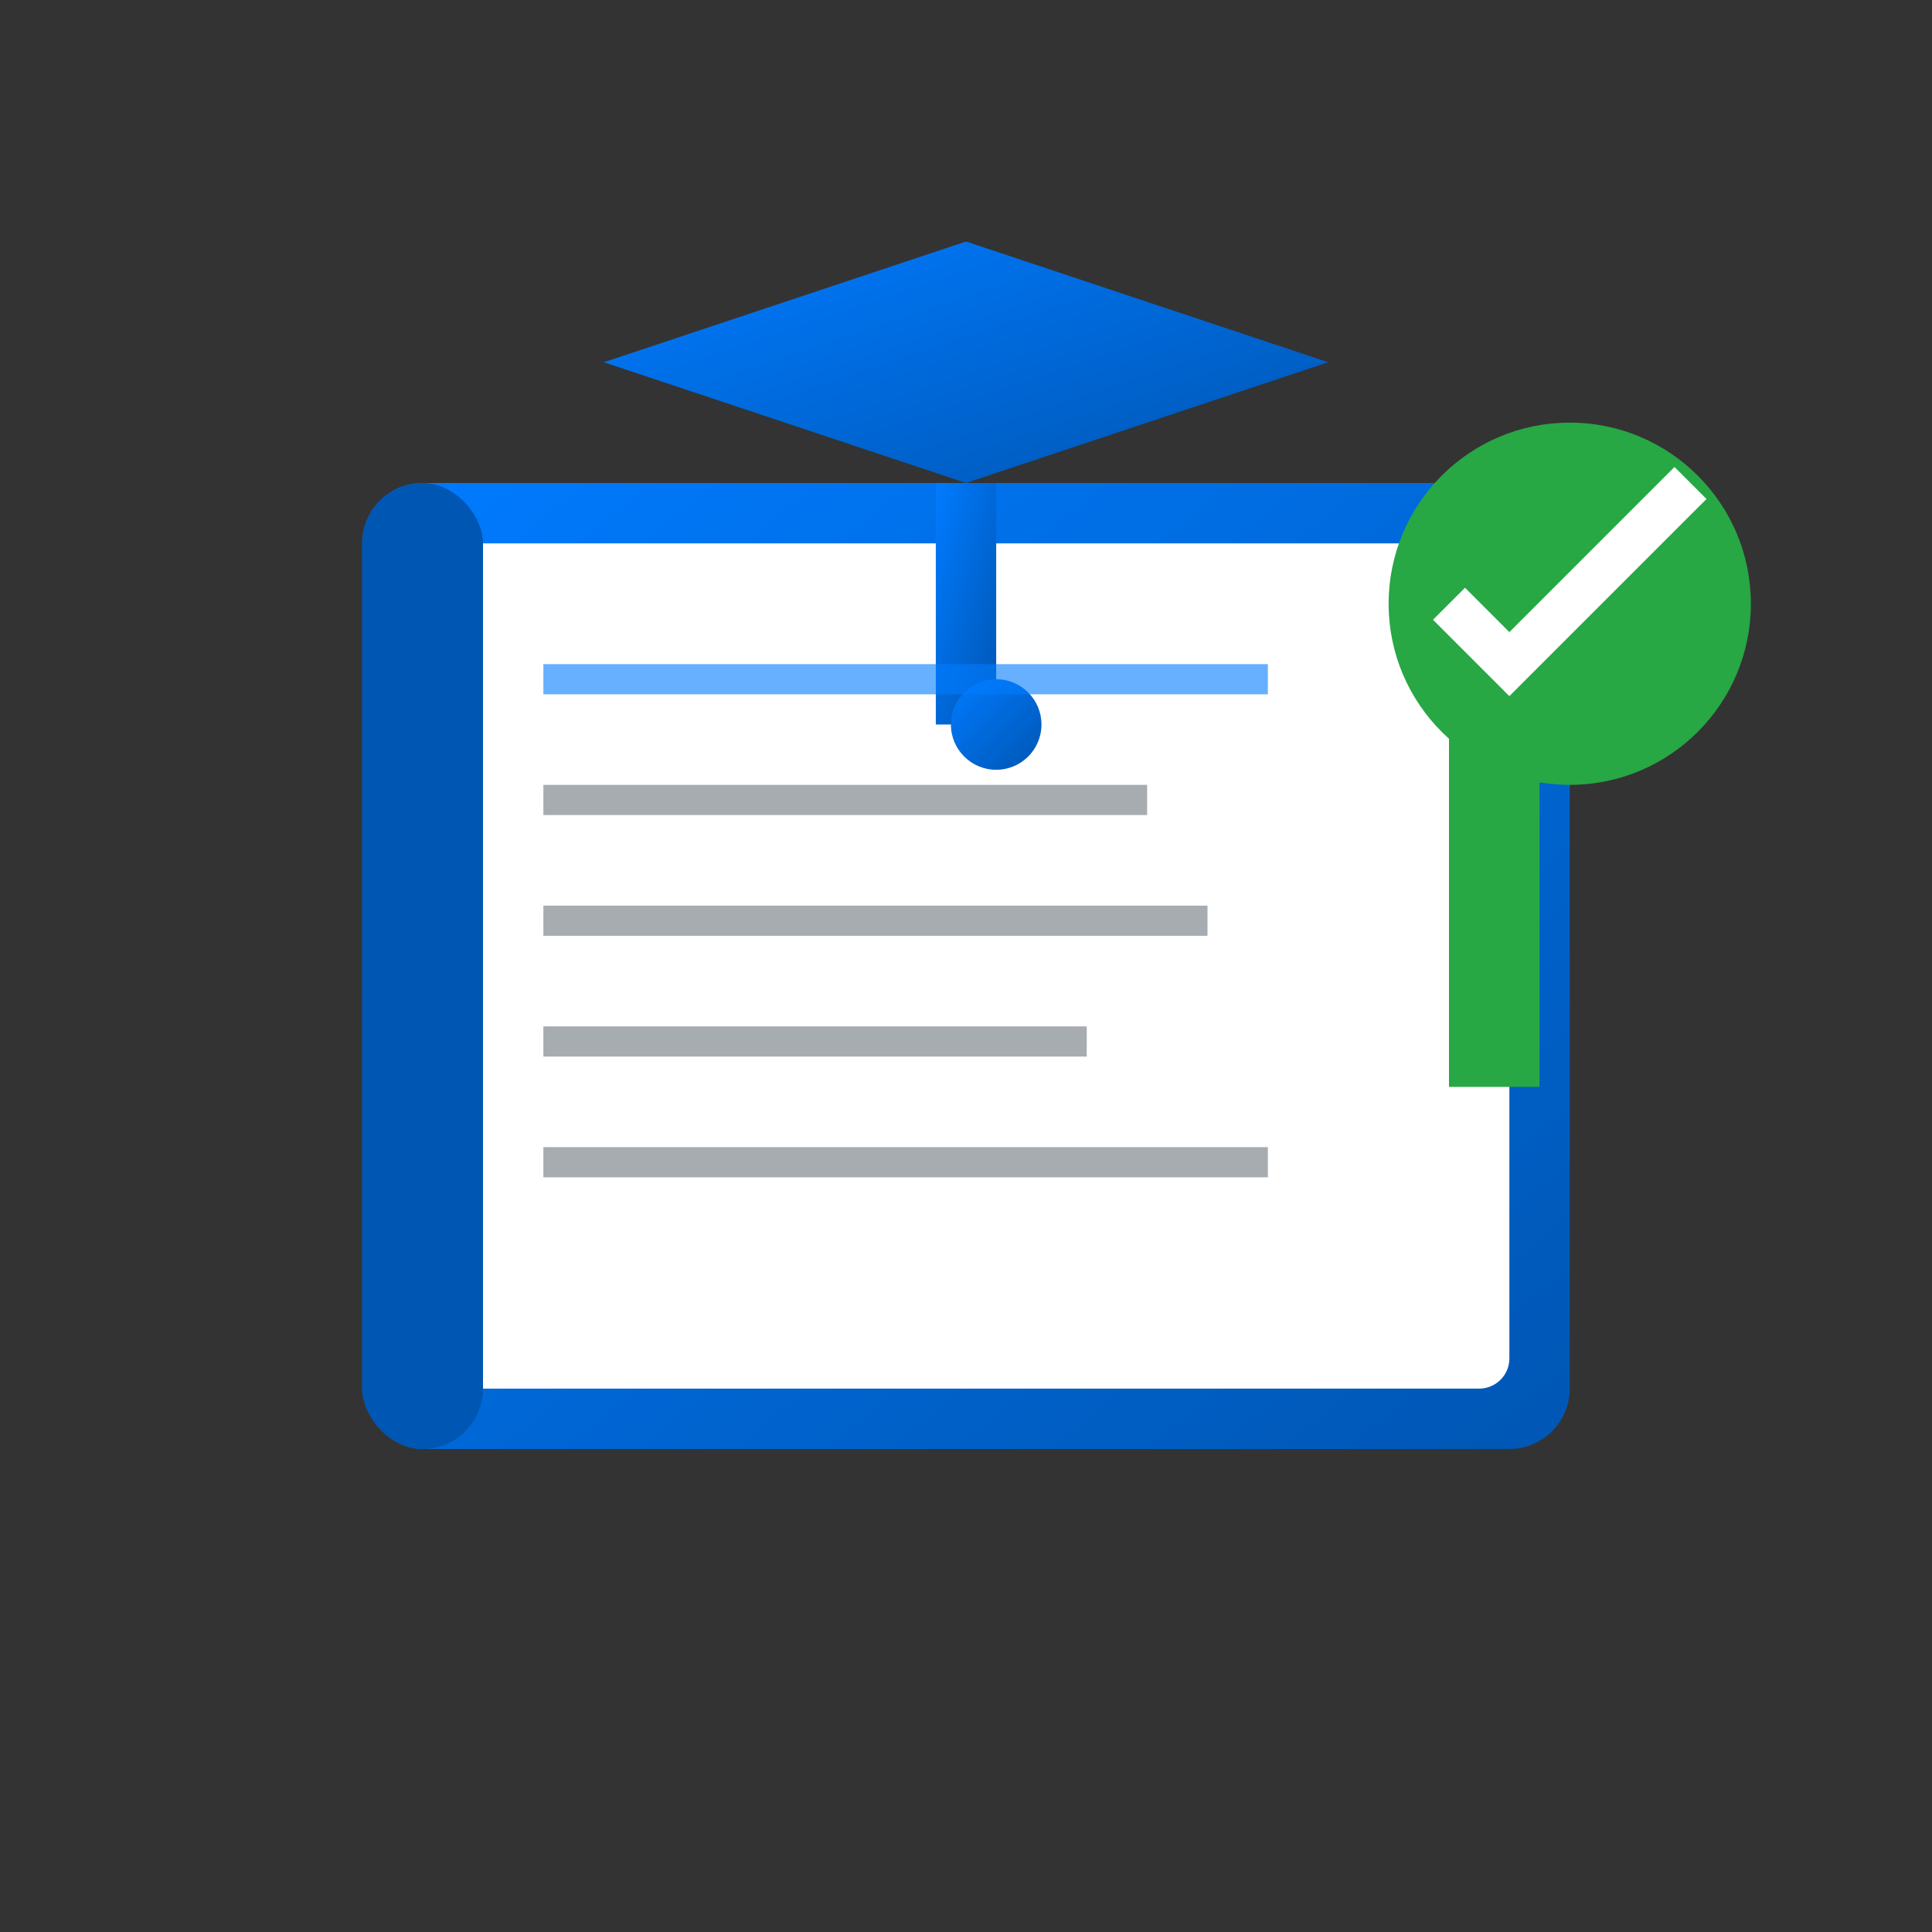
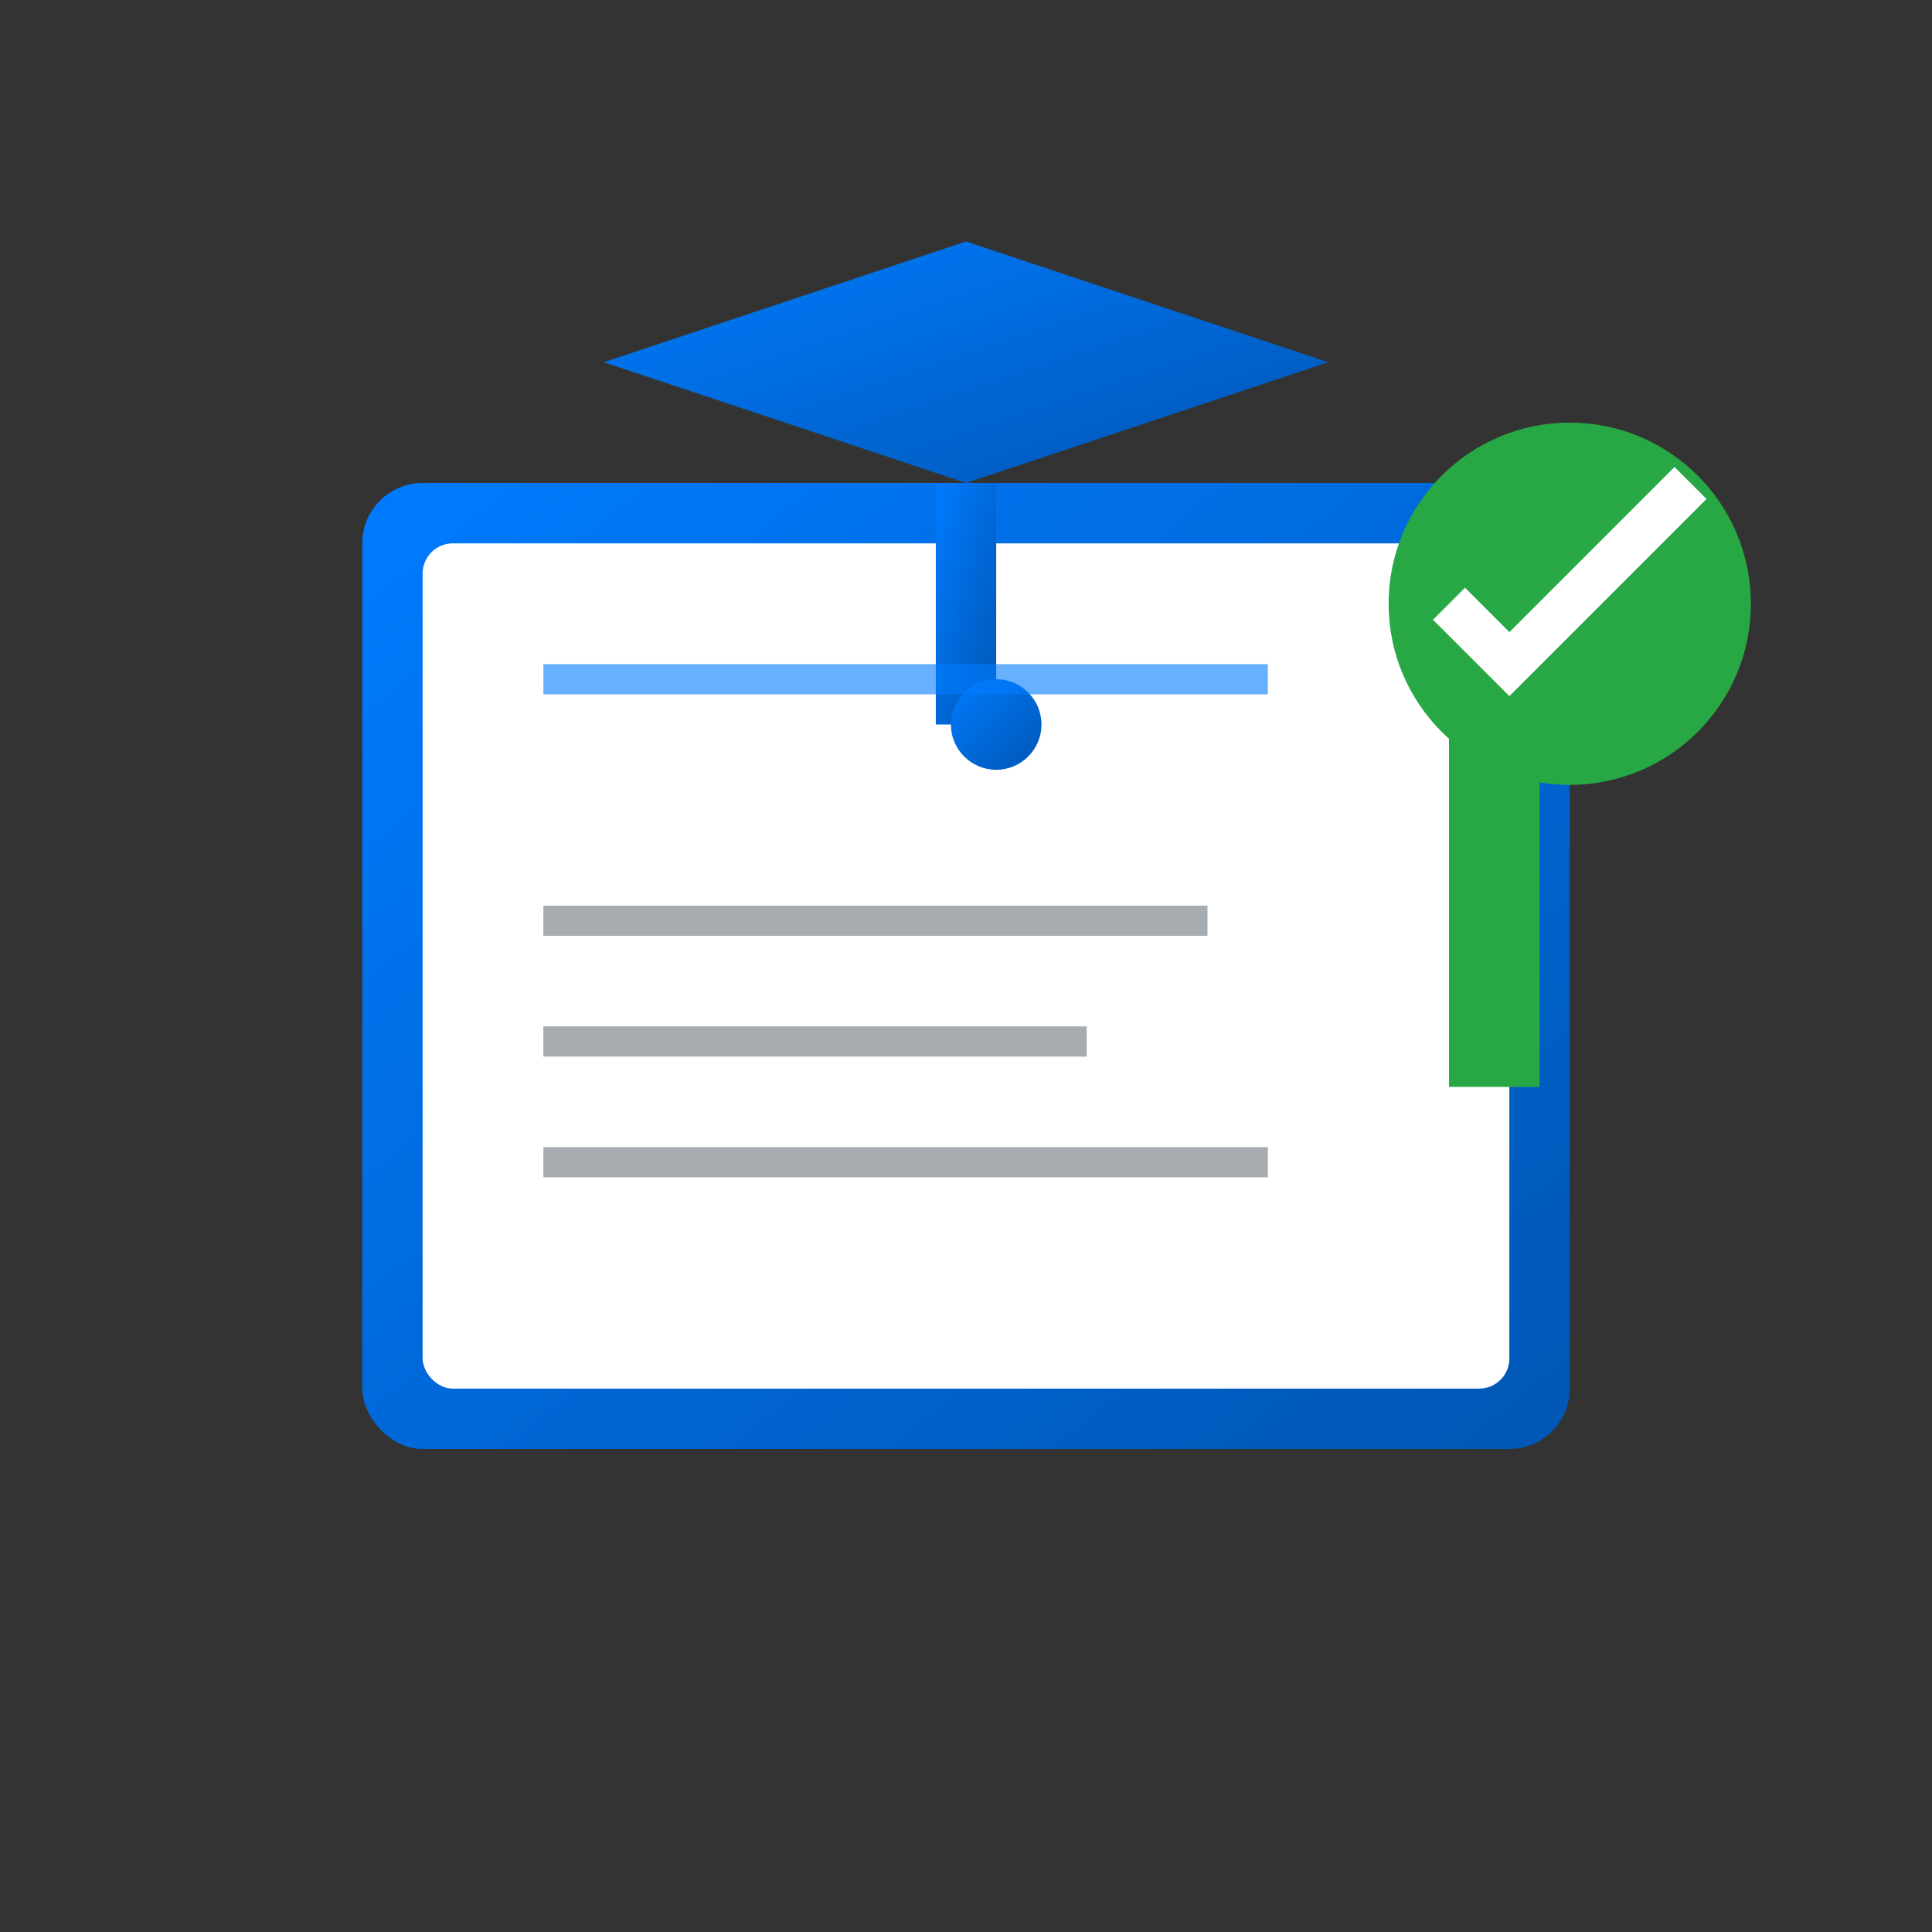
<svg xmlns="http://www.w3.org/2000/svg" viewBox="0 0 64 64" width="64" height="64">
  <rect x="0" y="0" width="64" height="64" fill="#333333" stroke="none" />
  <defs>
    <linearGradient id="courseGrad" x1="0%" y1="0%" x2="100%" y2="100%">
      <stop offset="0%" style="stop-color:#007bff;stop-opacity:1" />
      <stop offset="100%" style="stop-color:#0056b3;stop-opacity:1" />
    </linearGradient>
  </defs>
  <rect x="12" y="16" width="40" height="32" rx="2" fill="url(#courseGrad)" />
  <rect x="14" y="18" width="36" height="28" rx="1" fill="white" />
-   <rect x="12" y="16" width="4" height="32" rx="2" fill="#0056b3" />
-   <path d="M32 8 L20 12 L32 16 L44 12 Z" fill="url(#courseGrad)" />
+   <path d="M32 8 L20 12 L32 16 L44 12 " fill="url(#courseGrad)" />
  <rect x="31" y="16" width="2" height="8" fill="url(#courseGrad)" />
  <circle cx="33" cy="24" r="1.5" fill="url(#courseGrad)" />
  <rect x="18" y="22" width="24" height="1" fill="#007bff" opacity="0.6" />
-   <rect x="18" y="26" width="20" height="1" fill="#6c757d" opacity="0.6" />
  <rect x="18" y="30" width="22" height="1" fill="#6c757d" opacity="0.6" />
  <rect x="18" y="34" width="18" height="1" fill="#6c757d" opacity="0.6" />
  <rect x="18" y="38" width="24" height="1" fill="#6c757d" opacity="0.6" />
  <rect x="48" y="16" width="3" height="20" fill="#28a745" />
  <path d="M48 36 L49.5 34 L51 36" fill="#28a745" />
  <circle cx="52" cy="20" r="6" fill="#28a745" />
  <path d="M48 20 L50 22 L56 16" stroke="white" stroke-width="1.5" fill="none" />
</svg>